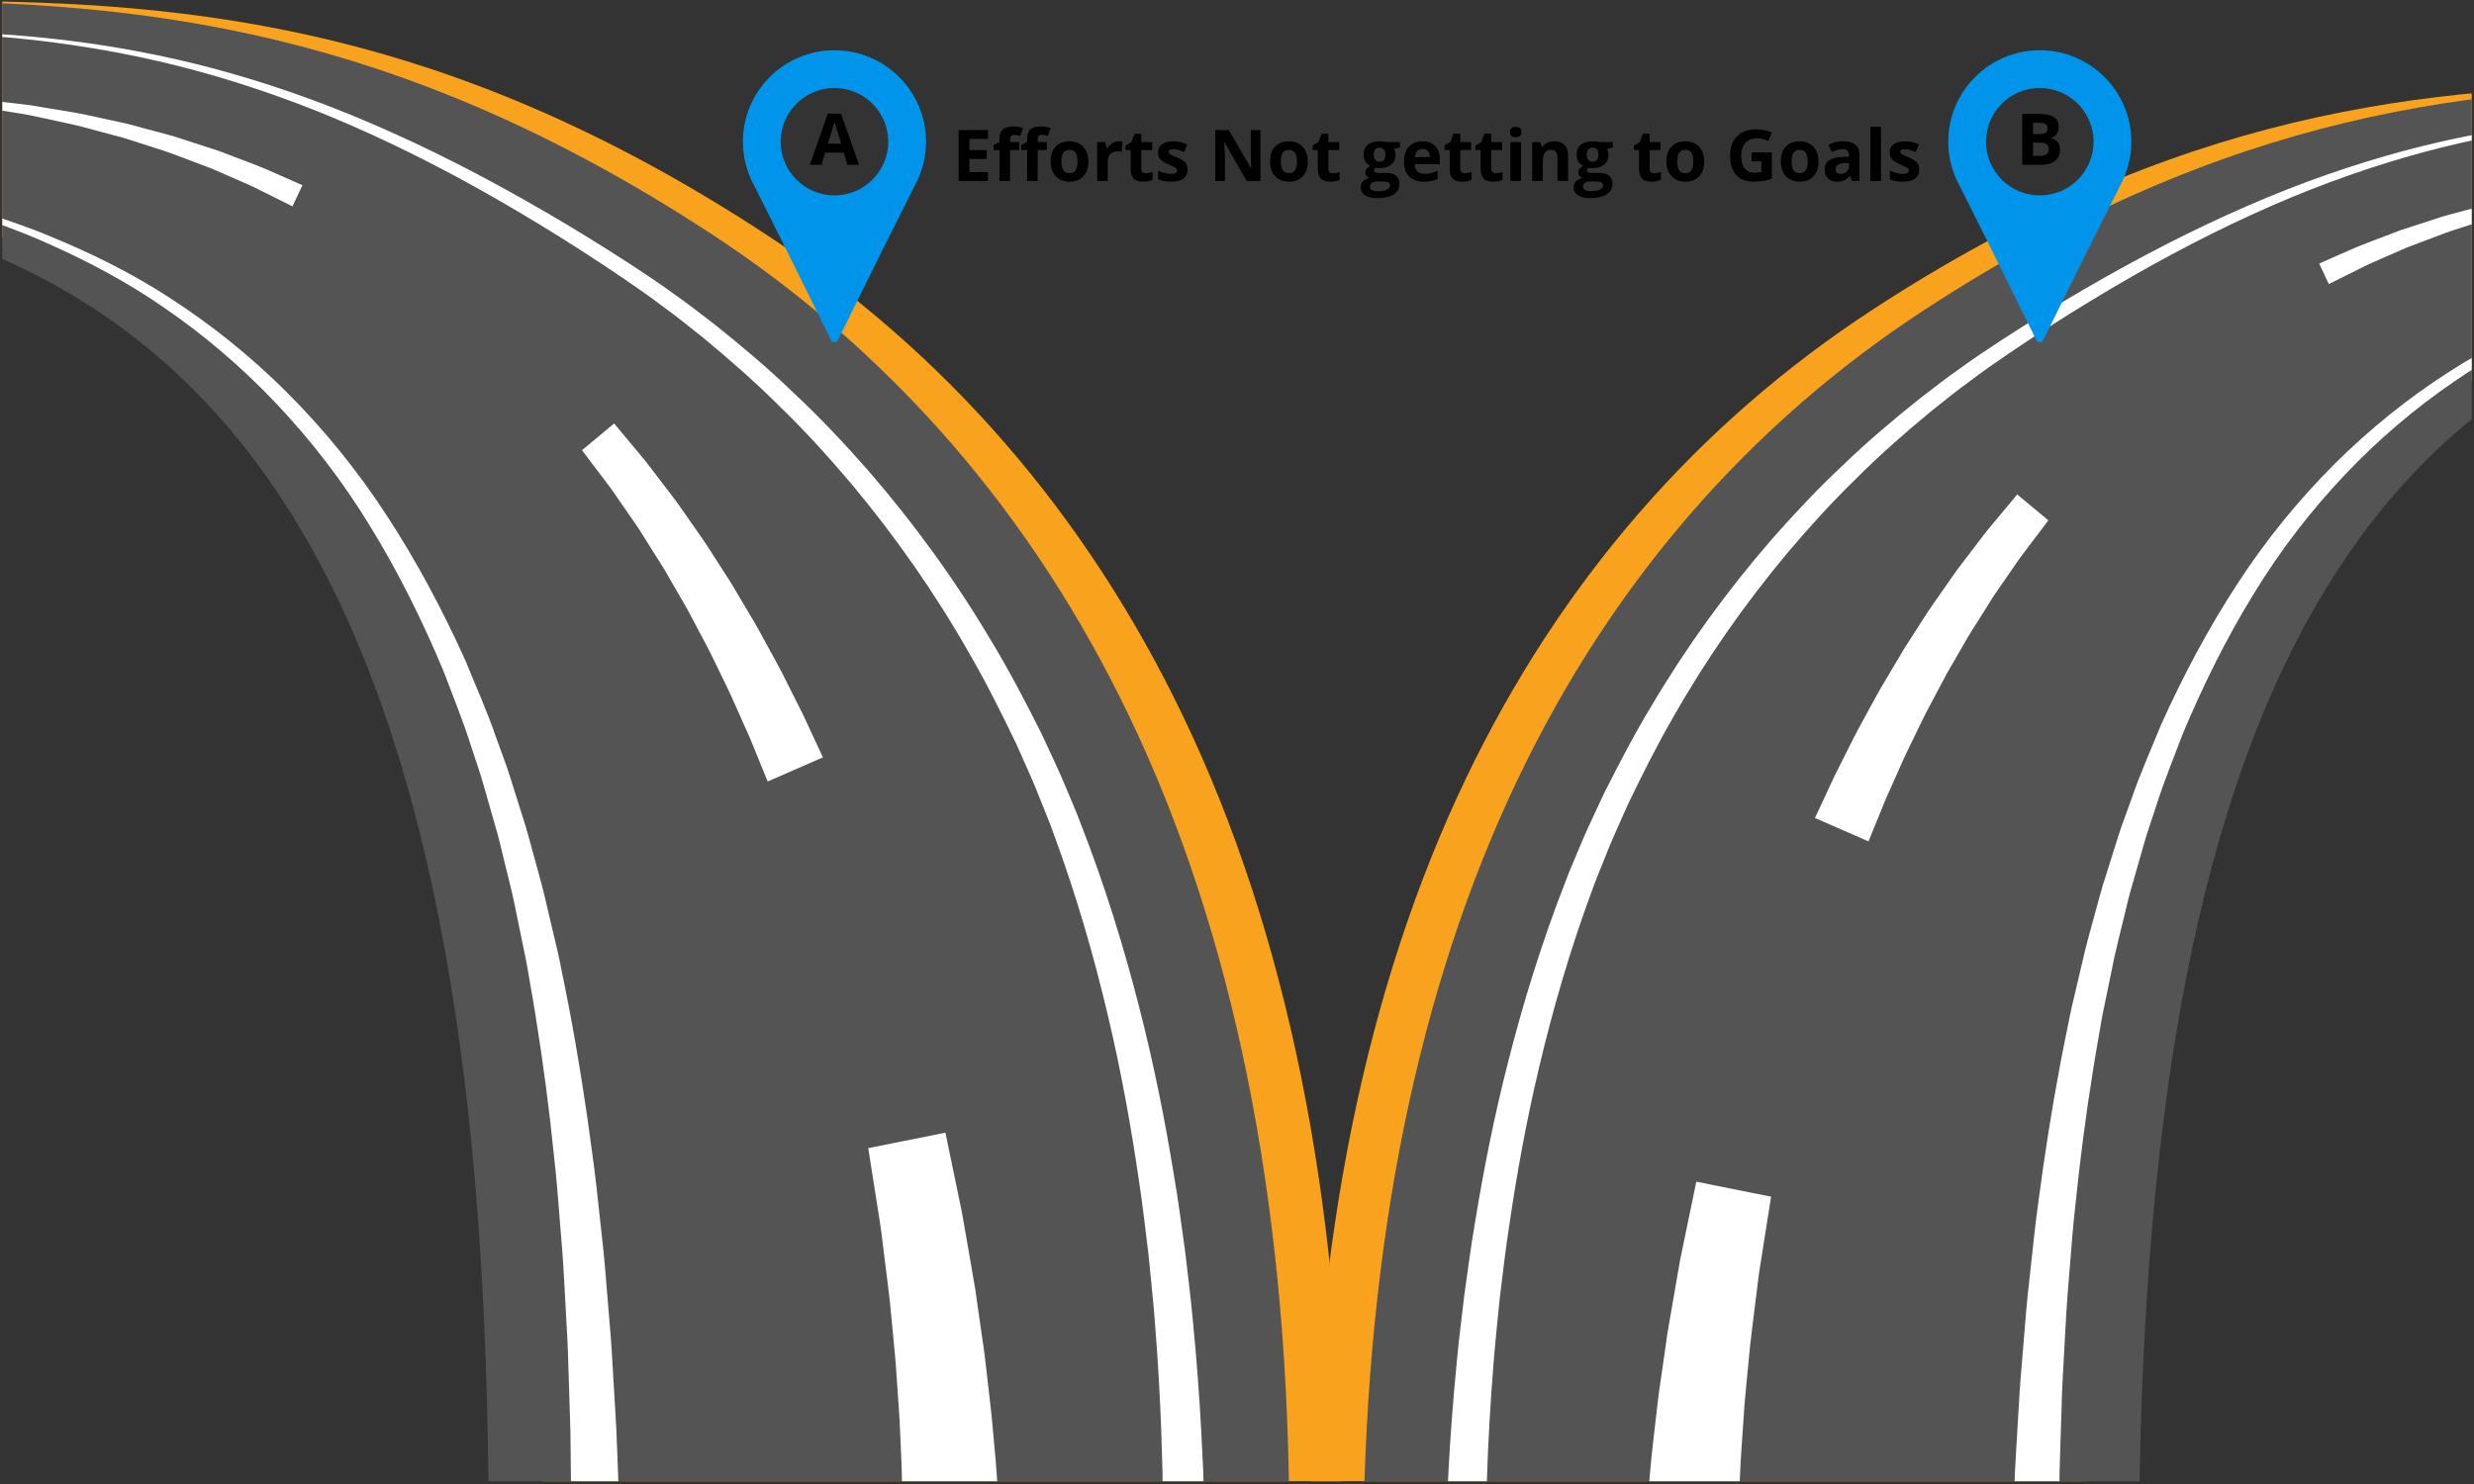
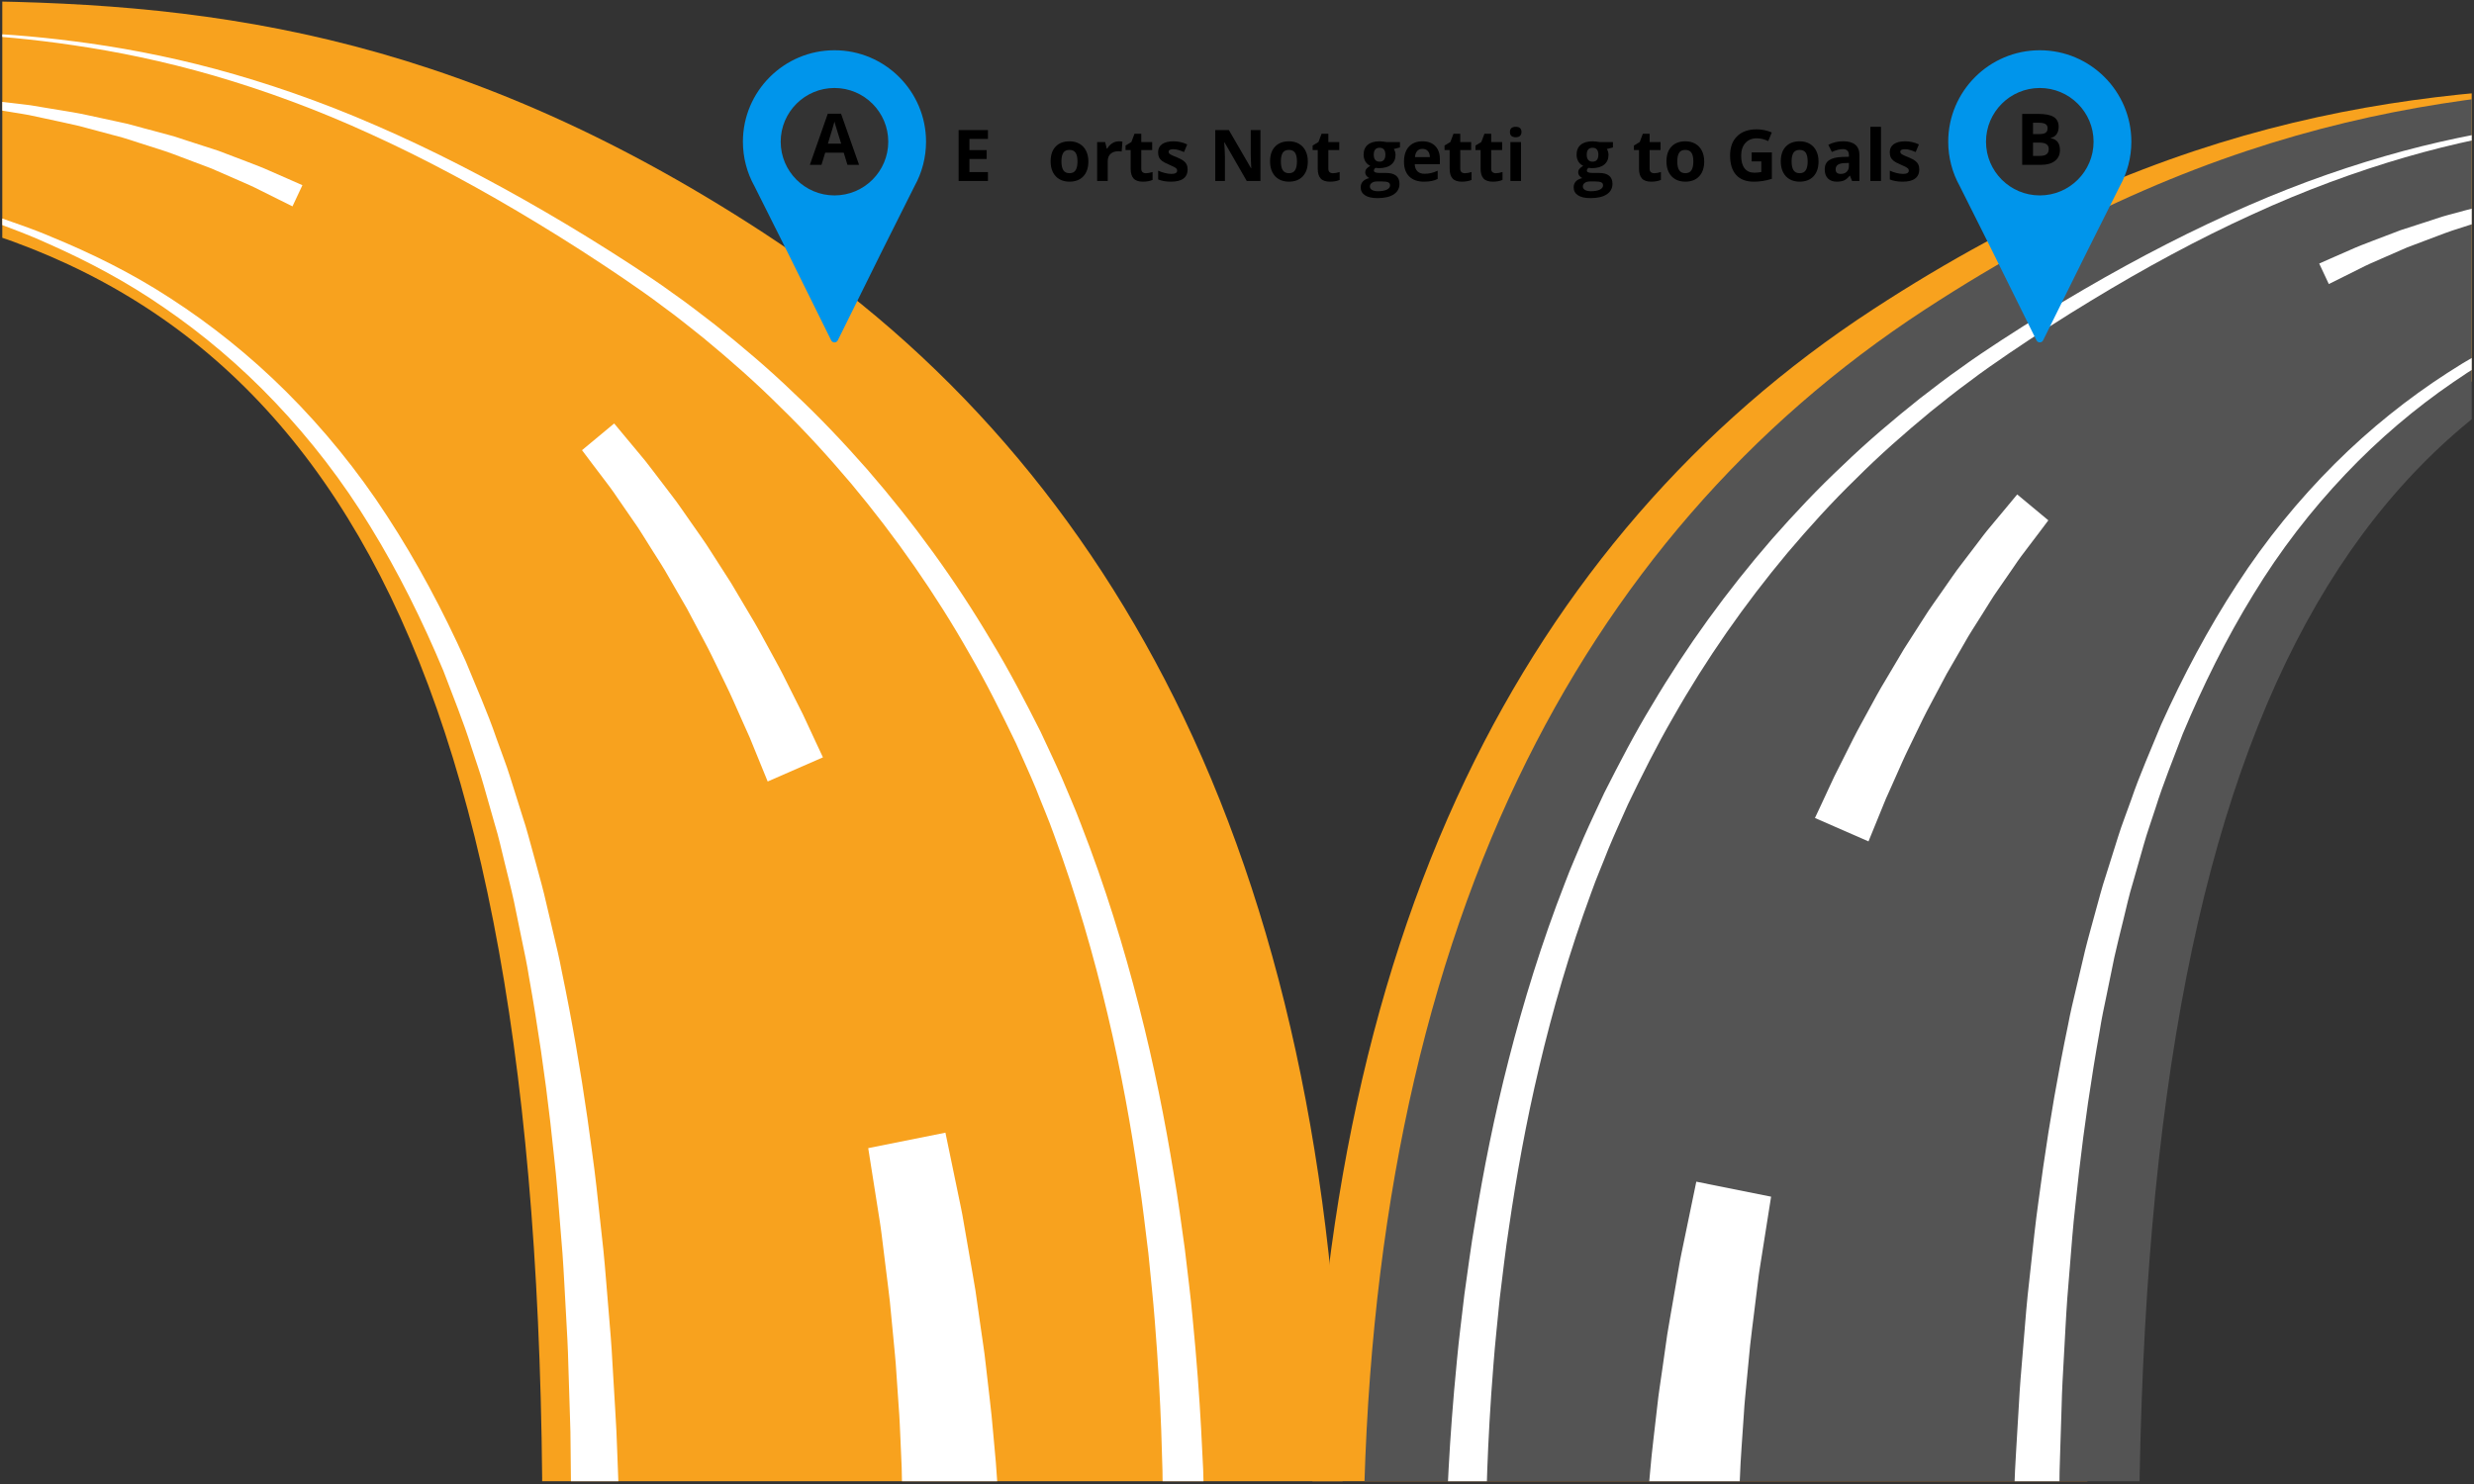
<svg xmlns="http://www.w3.org/2000/svg" xmlns:xlink="http://www.w3.org/1999/xlink" width="900" viewBox="0 0 900 540" height="540" preserveAspectRatio="xMidYMid meet">
  <rect x="0" y="0" width="900" height="540" fill="#333333" stroke="none" />
  <defs>
    <g>
      <g id="glyph-0-0" />
      <g id="glyph-0-1">
        <path d="M 13.672 0 L 12.328 -4.406 L 5.578 -4.406 L 4.234 0 L 0 0 L 6.531 -18.609 L 11.344 -18.609 L 17.906 0 Z M 11.391 -7.703 C 10.148 -11.703 9.453 -13.961 9.297 -14.484 C 9.141 -15.004 9.023 -15.414 8.953 -15.719 C 8.68 -14.645 7.883 -11.973 6.562 -7.703 Z M 11.391 -7.703 " />
      </g>
      <g id="glyph-0-2">
        <path d="M 2.328 -18.531 L 8.094 -18.531 C 10.719 -18.531 12.625 -18.156 13.812 -17.406 C 15 -16.656 15.594 -15.469 15.594 -13.844 C 15.594 -12.727 15.332 -11.816 14.812 -11.109 C 14.301 -10.398 13.613 -9.973 12.75 -9.828 L 12.75 -9.703 C 13.926 -9.441 14.77 -8.953 15.281 -8.234 C 15.801 -7.516 16.062 -6.562 16.062 -5.375 C 16.062 -3.688 15.453 -2.367 14.234 -1.422 C 13.016 -0.473 11.359 0 9.266 0 L 2.328 0 Z M 6.266 -11.188 L 8.547 -11.188 C 9.609 -11.188 10.375 -11.348 10.844 -11.672 C 11.32 -12.004 11.562 -12.551 11.562 -13.312 C 11.562 -14.031 11.301 -14.539 10.781 -14.844 C 10.27 -15.156 9.453 -15.312 8.328 -15.312 L 6.266 -15.312 Z M 6.266 -8.078 L 6.266 -3.25 L 8.812 -3.25 C 9.895 -3.25 10.691 -3.453 11.203 -3.859 C 11.723 -4.273 11.984 -4.91 11.984 -5.766 C 11.984 -7.305 10.883 -8.078 8.688 -8.078 Z M 6.266 -8.078 " />
      </g>
      <g id="glyph-0-3">
        <path d="M 13 0 L 2.328 0 L 2.328 -18.531 L 13 -18.531 L 13 -15.312 L 6.266 -15.312 L 6.266 -11.234 L 12.531 -11.234 L 12.531 -8.016 L 6.266 -8.016 L 6.266 -3.25 L 13 -3.25 Z M 13 0 " />
      </g>
      <g id="glyph-0-4">
-         <path d="M 9.859 -11.266 L 6.516 -11.266 L 6.516 0 L 2.656 0 L 2.656 -11.266 L 0.516 -11.266 L 0.516 -13.125 L 2.656 -14.172 L 2.656 -15.203 C 2.656 -16.816 3.051 -17.992 3.844 -18.734 C 4.633 -19.484 5.906 -19.859 7.656 -19.859 C 8.988 -19.859 10.176 -19.66 11.219 -19.266 L 10.234 -16.422 C 9.453 -16.672 8.734 -16.797 8.078 -16.797 C 7.523 -16.797 7.125 -16.629 6.875 -16.297 C 6.633 -15.973 6.516 -15.562 6.516 -15.062 L 6.516 -14.172 L 9.859 -14.172 Z M 9.859 -11.266 " />
-       </g>
+         </g>
      <g id="glyph-0-5">
        <path d="M 5.109 -7.109 C 5.109 -5.703 5.336 -4.641 5.797 -3.922 C 6.254 -3.203 7.004 -2.844 8.047 -2.844 C 9.078 -2.844 9.816 -3.203 10.266 -3.922 C 10.723 -4.641 10.953 -5.703 10.953 -7.109 C 10.953 -8.516 10.723 -9.566 10.266 -10.266 C 9.805 -10.961 9.055 -11.312 8.016 -11.312 C 6.984 -11.312 6.238 -10.961 5.781 -10.266 C 5.332 -9.566 5.109 -8.516 5.109 -7.109 Z M 14.906 -7.109 C 14.906 -4.805 14.297 -3.004 13.078 -1.703 C 11.859 -0.398 10.164 0.25 8 0.25 C 6.633 0.25 5.43 -0.047 4.391 -0.641 C 3.359 -1.234 2.562 -2.086 2 -3.203 C 1.445 -4.316 1.172 -5.617 1.172 -7.109 C 1.172 -9.422 1.773 -11.219 2.984 -12.5 C 4.191 -13.789 5.891 -14.438 8.078 -14.438 C 9.43 -14.438 10.629 -14.141 11.672 -13.547 C 12.711 -12.953 13.508 -12.102 14.062 -11 C 14.625 -9.895 14.906 -8.598 14.906 -7.109 Z M 14.906 -7.109 " />
      </g>
      <g id="glyph-0-6">
        <path d="M 9.938 -14.438 C 10.457 -14.438 10.891 -14.395 11.234 -14.312 L 10.953 -10.703 C 10.641 -10.785 10.258 -10.828 9.812 -10.828 C 8.57 -10.828 7.609 -10.508 6.922 -9.875 C 6.234 -9.238 5.891 -8.348 5.891 -7.203 L 5.891 0 L 2.031 0 L 2.031 -14.172 L 4.953 -14.172 L 5.531 -11.781 L 5.719 -11.781 C 6.156 -12.582 6.75 -13.223 7.5 -13.703 C 8.25 -14.191 9.062 -14.438 9.938 -14.438 Z M 9.938 -14.438 " />
      </g>
      <g id="glyph-0-7">
        <path d="M 8 -2.828 C 8.676 -2.828 9.484 -2.973 10.422 -3.266 L 10.422 -0.391 C 9.461 0.035 8.281 0.25 6.875 0.25 C 5.332 0.25 4.207 -0.141 3.5 -0.922 C 2.801 -1.703 2.453 -2.875 2.453 -4.438 L 2.453 -11.266 L 0.594 -11.266 L 0.594 -12.906 L 2.719 -14.188 L 3.844 -17.188 L 6.312 -17.188 L 6.312 -14.172 L 10.281 -14.172 L 10.281 -11.266 L 6.312 -11.266 L 6.312 -4.438 C 6.312 -3.883 6.461 -3.477 6.766 -3.219 C 7.078 -2.957 7.488 -2.828 8 -2.828 Z M 8 -2.828 " />
      </g>
      <g id="glyph-0-8">
        <path d="M 11.906 -4.203 C 11.906 -2.754 11.398 -1.648 10.391 -0.891 C 9.391 -0.129 7.883 0.25 5.875 0.25 C 4.844 0.25 3.961 0.176 3.234 0.031 C 2.504 -0.102 1.82 -0.301 1.188 -0.562 L 1.188 -3.766 C 1.906 -3.422 2.711 -3.133 3.609 -2.906 C 4.516 -2.688 5.312 -2.578 6 -2.578 C 7.395 -2.578 8.094 -2.977 8.094 -3.781 C 8.094 -4.094 8 -4.344 7.812 -4.531 C 7.633 -4.719 7.316 -4.93 6.859 -5.172 C 6.398 -5.41 5.789 -5.691 5.031 -6.016 C 3.938 -6.473 3.133 -6.895 2.625 -7.281 C 2.113 -7.676 1.742 -8.125 1.516 -8.625 C 1.285 -9.125 1.172 -9.742 1.172 -10.484 C 1.172 -11.742 1.656 -12.719 2.625 -13.406 C 3.602 -14.094 4.988 -14.438 6.781 -14.438 C 8.488 -14.438 10.148 -14.062 11.766 -13.312 L 10.594 -10.531 C 9.883 -10.832 9.219 -11.078 8.594 -11.266 C 7.977 -11.461 7.352 -11.562 6.719 -11.562 C 5.57 -11.562 5 -11.254 5 -10.641 C 5 -10.297 5.18 -9.992 5.547 -9.734 C 5.922 -9.484 6.727 -9.113 7.969 -8.625 C 9.07 -8.176 9.879 -7.754 10.391 -7.359 C 10.91 -6.973 11.289 -6.523 11.531 -6.016 C 11.781 -5.516 11.906 -4.91 11.906 -4.203 Z M 11.906 -4.203 " />
      </g>
      <g id="glyph-0-9" />
      <g id="glyph-0-10">
        <path d="M 18.766 0 L 13.781 0 L 5.719 -14.016 L 5.594 -14.016 C 5.758 -11.535 5.844 -9.77 5.844 -8.719 L 5.844 0 L 2.328 0 L 2.328 -18.531 L 7.281 -18.531 L 15.328 -4.656 L 15.422 -4.656 C 15.297 -7.062 15.234 -8.758 15.234 -9.75 L 15.234 -18.531 L 18.766 -18.531 Z M 18.766 0 " />
      </g>
      <g id="glyph-0-11">
        <path d="M 14.359 -14.172 L 14.359 -12.203 L 12.141 -11.641 C 12.547 -11.004 12.75 -10.289 12.75 -9.5 C 12.75 -7.977 12.219 -6.789 11.156 -5.938 C 10.094 -5.094 8.617 -4.672 6.734 -4.672 L 6.047 -4.719 L 5.469 -4.781 C 5.07 -4.477 4.875 -4.141 4.875 -3.766 C 4.875 -3.203 5.586 -2.922 7.016 -2.922 L 9.422 -2.922 C 10.973 -2.922 12.156 -2.586 12.969 -1.922 C 13.781 -1.254 14.188 -0.273 14.188 1.016 C 14.188 2.672 13.492 3.953 12.109 4.859 C 10.734 5.773 8.754 6.234 6.172 6.234 C 4.191 6.234 2.68 5.891 1.641 5.203 C 0.598 4.516 0.078 3.551 0.078 2.312 C 0.078 1.457 0.344 0.738 0.875 0.156 C 1.406 -0.414 2.188 -0.82 3.219 -1.062 C 2.82 -1.227 2.473 -1.504 2.172 -1.891 C 1.879 -2.273 1.734 -2.688 1.734 -3.125 C 1.734 -3.656 1.891 -4.098 2.203 -4.453 C 2.516 -4.816 2.969 -5.176 3.562 -5.531 C 2.82 -5.844 2.234 -6.352 1.797 -7.062 C 1.359 -7.781 1.141 -8.617 1.141 -9.578 C 1.141 -11.129 1.641 -12.328 2.641 -13.172 C 3.648 -14.016 5.086 -14.438 6.953 -14.438 C 7.348 -14.438 7.816 -14.398 8.359 -14.328 C 8.91 -14.254 9.266 -14.203 9.422 -14.172 Z M 3.422 2 C 3.422 2.531 3.676 2.945 4.188 3.25 C 4.695 3.562 5.414 3.719 6.344 3.719 C 7.727 3.719 8.812 3.523 9.594 3.141 C 10.375 2.766 10.766 2.242 10.766 1.578 C 10.766 1.047 10.531 0.676 10.062 0.469 C 9.602 0.27 8.891 0.172 7.922 0.172 L 5.922 0.172 C 5.211 0.172 4.617 0.336 4.141 0.672 C 3.66 1.004 3.422 1.445 3.422 2 Z M 4.828 -9.531 C 4.828 -8.758 5 -8.148 5.344 -7.703 C 5.695 -7.254 6.234 -7.031 6.953 -7.031 C 7.68 -7.031 8.211 -7.254 8.547 -7.703 C 8.891 -8.148 9.062 -8.758 9.062 -9.531 C 9.062 -11.238 8.359 -12.094 6.953 -12.094 C 5.535 -12.094 4.828 -11.238 4.828 -9.531 Z M 4.828 -9.531 " />
      </g>
      <g id="glyph-0-12">
        <path d="M 7.891 -11.688 C 7.078 -11.688 6.438 -11.426 5.969 -10.906 C 5.5 -10.383 5.234 -9.645 5.172 -8.688 L 10.594 -8.688 C 10.57 -9.645 10.32 -10.383 9.844 -10.906 C 9.363 -11.426 8.711 -11.688 7.891 -11.688 Z M 8.438 0.25 C 6.156 0.25 4.375 -0.375 3.094 -1.625 C 1.812 -2.883 1.172 -4.672 1.172 -6.984 C 1.172 -9.359 1.766 -11.191 2.953 -12.484 C 4.141 -13.785 5.781 -14.438 7.875 -14.438 C 9.875 -14.438 11.43 -13.863 12.547 -12.719 C 13.66 -11.582 14.219 -10.008 14.219 -8 L 14.219 -6.125 L 5.078 -6.125 C 5.117 -5.02 5.441 -4.16 6.047 -3.547 C 6.66 -2.93 7.52 -2.625 8.625 -2.625 C 9.469 -2.625 10.27 -2.711 11.031 -2.891 C 11.789 -3.066 12.586 -3.348 13.422 -3.734 L 13.422 -0.75 C 12.742 -0.406 12.02 -0.156 11.25 0 C 10.477 0.164 9.539 0.25 8.438 0.25 Z M 8.438 0.25 " />
      </g>
      <g id="glyph-0-13">
        <path d="M 1.859 -17.828 C 1.859 -19.086 2.562 -19.719 3.969 -19.719 C 5.363 -19.719 6.062 -19.086 6.062 -17.828 C 6.062 -17.234 5.883 -16.766 5.531 -16.422 C 5.188 -16.086 4.664 -15.922 3.969 -15.922 C 2.562 -15.922 1.859 -16.555 1.859 -17.828 Z M 5.891 0 L 2.031 0 L 2.031 -14.172 L 5.891 -14.172 Z M 5.891 0 " />
      </g>
      <g id="glyph-0-14">
-         <path d="M 15.109 0 L 11.234 0 L 11.234 -8.281 C 11.234 -9.301 11.051 -10.066 10.688 -10.578 C 10.332 -11.086 9.754 -11.344 8.953 -11.344 C 7.879 -11.344 7.098 -10.977 6.609 -10.25 C 6.129 -9.531 5.891 -8.336 5.891 -6.672 L 5.891 0 L 2.031 0 L 2.031 -14.172 L 4.984 -14.172 L 5.5 -12.359 L 5.719 -12.359 C 6.145 -13.035 6.734 -13.551 7.484 -13.906 C 8.242 -14.258 9.109 -14.438 10.078 -14.438 C 11.723 -14.438 12.973 -13.988 13.828 -13.094 C 14.68 -12.207 15.109 -10.922 15.109 -9.234 Z M 15.109 0 " />
-       </g>
+         </g>
      <g id="glyph-0-15">
        <path d="M 9.359 -10.406 L 16.719 -10.406 L 16.719 -0.797 C 15.52 -0.41 14.395 -0.141 13.344 0.016 C 12.289 0.172 11.219 0.25 10.125 0.25 C 7.332 0.25 5.195 -0.566 3.719 -2.203 C 2.25 -3.848 1.516 -6.207 1.516 -9.281 C 1.516 -12.281 2.367 -14.613 4.078 -16.281 C 5.785 -17.957 8.156 -18.797 11.188 -18.797 C 13.094 -18.797 14.926 -18.414 16.688 -17.656 L 15.391 -14.516 C 14.035 -15.191 12.629 -15.531 11.172 -15.531 C 9.473 -15.531 8.109 -14.957 7.078 -13.812 C 6.055 -12.676 5.547 -11.145 5.547 -9.219 C 5.547 -7.207 5.957 -5.672 6.781 -4.609 C 7.602 -3.547 8.801 -3.016 10.375 -3.016 C 11.195 -3.016 12.031 -3.098 12.875 -3.266 L 12.875 -7.141 L 9.359 -7.141 Z M 9.359 -10.406 " />
      </g>
      <g id="glyph-0-16">
        <path d="M 11.031 0 L 10.281 -1.922 L 10.172 -1.922 C 9.523 -1.109 8.859 -0.539 8.172 -0.219 C 7.484 0.094 6.582 0.25 5.469 0.25 C 4.113 0.25 3.047 -0.133 2.266 -0.906 C 1.484 -1.688 1.094 -2.797 1.094 -4.234 C 1.094 -5.734 1.617 -6.836 2.672 -7.547 C 3.723 -8.266 5.305 -8.664 7.422 -8.75 L 9.891 -8.812 L 9.891 -9.438 C 9.891 -10.875 9.148 -11.594 7.672 -11.594 C 6.547 -11.594 5.219 -11.25 3.688 -10.562 L 2.406 -13.172 C 4.039 -14.023 5.848 -14.453 7.828 -14.453 C 9.734 -14.453 11.191 -14.035 12.203 -13.203 C 13.211 -12.379 13.719 -11.125 13.719 -9.438 L 13.719 0 Z M 9.891 -6.562 L 8.391 -6.516 C 7.266 -6.484 6.426 -6.281 5.875 -5.906 C 5.332 -5.531 5.062 -4.961 5.062 -4.203 C 5.062 -3.117 5.688 -2.578 6.938 -2.578 C 7.832 -2.578 8.547 -2.832 9.078 -3.344 C 9.617 -3.863 9.891 -4.551 9.891 -5.406 Z M 9.891 -6.562 " />
      </g>
      <g id="glyph-0-17">
        <path d="M 5.891 0 L 2.031 0 L 2.031 -19.719 L 5.891 -19.719 Z M 5.891 0 " />
      </g>
    </g>
    <clipPath id="clip-0">
      <path d="M 0.832 0 L 489 0 L 489 539 L 0.832 539 Z M 0.832 0 " clip-rule="nonzero" />
    </clipPath>
    <clipPath id="clip-1">
-       <path d="M 0.832 0 L 469 0 L 469 539 L 0.832 539 Z M 0.832 0 " clip-rule="nonzero" />
-     </clipPath>
+       </clipPath>
    <clipPath id="clip-2">
      <path d="M 0.832 11 L 439 11 L 439 539 L 0.832 539 Z M 0.832 11 " clip-rule="nonzero" />
    </clipPath>
    <clipPath id="clip-3">
      <path d="M 0.832 62 L 226 62 L 226 539 L 0.832 539 Z M 0.832 62 " clip-rule="nonzero" />
    </clipPath>
    <clipPath id="clip-4">
      <path d="M 315 412 L 364 412 L 364 539 L 315 539 Z M 315 412 " clip-rule="nonzero" />
    </clipPath>
    <clipPath id="clip-5">
      <path d="M 0.832 34 L 111 34 L 111 76 L 0.832 76 Z M 0.832 34 " clip-rule="nonzero" />
    </clipPath>
    <clipPath id="clip-6">
      <path d="M 477 30.594 L 899.168 30.594 L 899.168 539 L 477 539 Z M 477 30.594 " clip-rule="nonzero" />
    </clipPath>
    <clipPath id="clip-7">
      <path d="M 495 30.594 L 899.168 30.594 L 899.168 539 L 495 539 Z M 495 30.594 " clip-rule="nonzero" />
    </clipPath>
    <clipPath id="clip-8">
      <path d="M 525 41 L 899.168 41 L 899.168 539 L 525 539 Z M 525 41 " clip-rule="nonzero" />
    </clipPath>
    <clipPath id="clip-9">
      <path d="M 731 91 L 899.168 91 L 899.168 539 L 731 539 Z M 731 91 " clip-rule="nonzero" />
    </clipPath>
    <clipPath id="clip-10">
      <path d="M 598 429 L 645 429 L 645 539 L 598 539 Z M 598 429 " clip-rule="nonzero" />
    </clipPath>
    <clipPath id="clip-11">
      <path d="M 843 64 L 899.168 64 L 899.168 104 L 843 104 Z M 843 64 " clip-rule="nonzero" />
    </clipPath>
    <clipPath id="clip-12">
      <path d="M 270.242 18.277 L 336.871 18.277 L 336.871 124.578 L 270.242 124.578 Z M 270.242 18.277 " clip-rule="nonzero" />
    </clipPath>
    <clipPath id="clip-13">
      <path d="M 708.715 18.277 L 775.344 18.277 L 775.344 124.578 L 708.715 124.578 Z M 708.715 18.277 " clip-rule="nonzero" />
    </clipPath>
  </defs>
  <g clip-path="url(#clip-0)">
    <path fill="rgb(97.249%, 63.53%, 11.76%)" d="M 485.453 552.887 C 483.637 554.73 478.254 555.059 478.254 555.059 L 209.758 555.059 C 209.758 555.059 204.301 556.195 200.461 552.207 C 196.473 548.039 197.305 543.547 197.23 537.863 C 194.273 223.043 108.797 94.227 -62.402 71.957 C -63.945 71.754 -64.676 70.441 -64.652 69.66 C -64.602 67.516 -63.035 64.688 -63.035 64.688 L -26.309 3.23 C -26.309 3.23 -24.996 1.262 -24.262 0.832 C -22.773 0 -21.184 0.328 -19.516 0.328 C 70.684 0.633 162.879 9.797 277.625 84.633 C 343.727 127.758 395.18 187.09 430.543 260.941 C 468.051 339.336 487.551 435.203 488.535 546.02 C 488.586 549.023 487.602 550.766 485.453 552.887 " fill-opacity="1" fill-rule="nonzero" />
  </g>
  <g clip-path="url(#clip-1)">
    <path fill="rgb(32.939%, 32.939%, 32.939%)" d="M 465.879 552.887 C 464.059 554.73 458.68 555.059 458.68 555.059 L 190.18 555.059 C 190.18 555.059 184.727 556.195 180.887 552.207 C 176.871 548.039 177.703 543.547 177.652 537.863 C 174.672 223.043 89.223 94.227 -81.98 71.957 C -83.52 71.754 -84.262 70.441 -84.238 69.66 C -84.191 67.516 -82.629 64.688 -82.629 64.688 L -45.91 3.23 C -45.91 3.23 -44.57 1.262 -43.84 0.832 C -42.375 0 -40.781 0.328 -39.09 0.328 C 51.109 0.633 143.301 9.797 258.027 84.633 C 324.152 127.758 375.605 187.09 410.941 260.941 C 448.449 339.336 467.977 435.203 468.961 546.02 C 468.984 549.023 468.027 550.766 465.879 552.887 " fill-opacity="1" fill-rule="nonzero" />
  </g>
  <g clip-path="url(#clip-2)">
    <path fill="rgb(100%, 100%, 100%)" d="M -48.109 11.109 L -38.938 11.109 C -32.953 11.133 -24.215 11.211 -13.047 11.691 C -1.883 12.195 11.652 13.027 27.086 15.047 C 42.52 17.016 59.871 20.148 78.414 25.121 C 96.926 30.121 116.652 36.863 136.809 45.676 C 156.992 54.41 177.652 65.039 198.391 77.109 C 208.773 83.145 219.102 89.504 229.508 96.273 C 234.637 99.656 239.816 103.039 244.891 106.773 C 250.07 110.359 255.02 114.273 260.047 118.113 C 269.922 125.988 279.672 134.219 288.891 143.133 C 298.238 151.867 307.078 161.262 315.566 170.906 C 332.438 190.348 347.617 211.277 360.523 233.094 C 367.117 243.926 372.902 255.109 378.508 266.191 C 381.188 271.977 383.762 277.301 386.238 282.957 C 388.586 288.664 391.137 294.27 393.234 299.926 C 402.023 322.422 408.871 344.789 414.352 366.203 C 419.855 387.613 423.875 408.113 426.98 427.152 C 428.648 436.645 429.758 445.809 431.023 454.496 C 432.031 463.207 433.117 471.488 433.824 479.289 C 435.367 494.867 436.324 508.477 436.934 519.688 C 437.211 525.316 437.461 530.316 437.691 534.684 C 437.789 539.051 437.918 542.762 437.992 545.766 C 438.168 551.777 438.246 554.984 438.246 554.984 L 423.09 555.109 C 423.09 555.109 423.066 551.953 423.016 546.047 C 422.965 543.066 422.938 539.43 422.887 535.113 C 422.762 530.82 422.609 525.898 422.434 520.367 C 422.031 509.309 421.324 495.875 420.086 480.527 C 419.504 472.852 418.594 464.695 417.762 456.086 C 416.676 447.527 415.715 438.488 414.25 429.121 C 411.523 410.359 407.934 390.113 402.91 369.004 C 397.906 347.871 391.594 325.855 383.41 303.688 C 381.438 298.082 379.066 292.703 376.918 287.125 C 374.645 281.621 371.992 275.914 369.594 270.461 C 364.312 259.504 358.832 248.469 352.594 237.738 C 340.344 216.125 325.844 195.348 309.652 175.98 C 301.496 166.359 293.008 156.969 283.965 148.207 C 275.074 139.297 265.629 131.012 256.031 123.086 C 251.18 119.223 246.355 115.285 241.379 111.699 C 236.504 107.961 231.402 104.477 226.328 100.992 C 216.223 94.152 205.992 87.562 195.812 81.402 C 175.48 69.027 155.172 58.07 135.32 49.031 C 115.492 39.891 96.043 32.824 77.73 27.496 C 59.418 22.195 42.242 18.734 26.887 16.488 C 11.555 14.191 -1.961 13.105 -13.074 12.371 C -24.215 11.691 -32.977 11.438 -38.938 11.285 C -44.926 11.16 -48.109 11.109 -48.109 11.109 " fill-opacity="1" fill-rule="nonzero" />
  </g>
  <g clip-path="url(#clip-3)">
    <path fill="rgb(100%, 100%, 100%)" d="M 207.863 555.262 C 207.863 555.262 207.762 545.289 207.586 527.867 C 207.586 523.5 207.484 518.699 207.281 513.5 C 207.129 508.297 206.953 502.668 206.75 496.66 C 206.625 490.648 206.246 484.238 205.867 477.469 C 205.465 470.703 205.16 463.582 204.629 456.188 C 204.047 448.789 203.418 441.086 202.762 433.109 C 202.129 425.129 201.066 416.926 200.211 408.469 C 198.266 391.574 195.715 373.824 192.453 355.598 C 191.746 351 190.762 346.434 189.801 341.836 C 188.867 337.215 187.91 332.594 186.949 327.926 C 185.938 323.277 184.727 318.633 183.59 313.938 C 182.426 309.266 181.418 304.52 179.977 299.898 C 178.664 295.203 177.324 290.531 175.961 285.812 C 174.672 281.113 172.957 276.52 171.465 271.824 C 168.535 262.43 164.77 253.316 161.285 244.074 C 153.684 225.895 144.918 208.199 134.766 191.684 C 124.688 175.098 112.941 159.949 100.211 146.543 C 87.504 133.133 73.738 121.57 59.723 111.977 C 45.754 102.281 31.406 94.832 17.816 88.797 C 11.074 85.668 4.355 83.242 -1.984 80.82 C -5.168 79.633 -8.352 78.699 -11.406 77.664 C -14.465 76.68 -17.395 75.617 -20.324 74.859 C -31.969 71.477 -42.273 69.055 -50.809 67.285 C -55.078 66.453 -58.895 65.695 -62.227 65.066 C -65.562 64.508 -68.414 64.055 -70.715 63.676 C -75.336 62.945 -77.785 62.566 -77.785 62.566 C -77.785 62.566 -75.312 62.867 -70.688 63.5 C -68.363 63.801 -65.512 64.18 -62.152 64.637 C -58.816 65.191 -54.977 65.848 -50.66 66.555 C -42.07 68.07 -31.688 70.215 -19.895 73.27 C -16.938 73.953 -13.934 74.961 -10.824 75.848 C -7.746 76.805 -4.512 77.664 -1.277 78.773 C 5.164 81.047 12.008 83.293 18.902 86.273 C 32.77 91.98 47.52 99.098 61.996 108.543 C 76.492 117.91 90.863 129.297 104.227 142.629 C 117.59 155.957 130.039 171.156 140.828 187.797 C 151.688 204.434 161.16 222.262 169.418 240.617 C 173.207 249.934 177.352 259.148 180.582 268.641 C 182.227 273.363 184.121 278.008 185.586 282.781 C 187.074 287.527 188.566 292.273 190.055 296.996 C 191.648 301.691 192.809 306.465 194.148 311.184 C 195.41 315.934 196.773 320.602 197.938 325.324 C 199.047 330.02 200.16 334.715 201.246 339.387 C 202.355 344.035 203.469 348.652 204.328 353.273 C 208.164 371.707 211.223 389.656 213.672 406.727 C 214.809 415.258 216.07 423.566 216.957 431.621 C 217.84 439.672 218.672 447.477 219.508 454.949 C 220.266 462.422 220.746 469.617 221.352 476.434 C 221.93 483.254 222.488 489.742 222.789 495.852 C 223.445 508.047 224.281 518.801 224.508 527.488 C 225.164 544.883 225.543 554.855 225.543 554.855 L 207.863 555.262 " fill-opacity="1" fill-rule="nonzero" />
  </g>
  <g clip-path="url(#clip-4)">
    <path fill="rgb(100%, 100%, 100%)" d="M 328.246 555.211 C 328.246 555.211 328.246 554.68 328.27 553.645 L 328.27 549.352 C 328.246 547.535 328.297 545.387 328.195 542.738 C 328.145 540.113 328.066 537.184 328.016 533.949 C 327.867 530.719 327.715 527.234 327.562 523.523 C 327.387 519.836 327.258 515.922 326.93 511.883 C 326.652 507.82 326.375 503.652 326.074 499.41 C 325.844 495.145 325.34 490.852 324.961 486.535 C 324.531 482.219 324.129 477.926 323.723 473.656 C 323.27 469.418 322.688 465.277 322.207 461.234 C 321.703 457.195 321.223 453.309 320.77 449.598 C 320.34 445.887 319.707 442.426 319.227 439.219 C 317.18 426.367 315.844 417.785 315.844 417.785 L 343.93 412.152 L 348.477 434.121 C 349.133 437.426 349.969 440.988 350.574 444.801 C 351.23 448.586 351.938 452.602 352.645 456.742 C 353.352 460.906 354.133 465.176 354.844 469.543 C 355.473 473.938 356.105 478.379 356.734 482.824 C 357.344 487.293 358.102 491.711 358.555 496.129 C 359.059 500.523 359.566 504.863 360.047 509.055 C 360.574 513.246 360.93 517.312 361.281 521.176 C 361.637 525.039 361.965 528.699 362.27 532.082 C 362.496 535.465 362.723 538.57 362.926 541.324 C 363.125 544.051 363.227 546.602 363.328 548.621 C 363.504 552.609 363.605 554.906 363.605 554.906 L 328.246 555.211 " fill-opacity="1" fill-rule="nonzero" />
  </g>
  <path fill="rgb(100%, 100%, 100%)" d="M 279.27 284.371 C 279.27 284.371 278.434 282.301 276.969 278.742 C 276.238 276.949 275.352 274.777 274.344 272.305 C 273.836 271.039 273.281 269.727 272.727 268.34 C 272.121 267 271.488 265.586 270.832 264.121 C 269.543 261.168 268.105 257.988 266.613 254.629 C 265.125 251.246 263.332 247.734 261.586 244.074 C 259.82 240.414 258 236.629 255.98 232.891 C 253.961 229.129 251.938 225.316 249.918 221.477 C 247.746 217.742 245.598 214.004 243.453 210.293 C 241.406 206.555 239.059 203.098 236.91 199.637 C 234.711 196.23 232.766 192.82 230.594 189.816 C 228.473 186.762 226.477 183.859 224.633 181.184 C 222.84 178.48 221.047 176.105 219.43 174.012 C 217.84 171.914 216.477 170.074 215.312 168.582 C 213.039 165.555 211.727 163.812 211.727 163.812 L 223.422 154.09 C 223.422 154.09 224.863 155.832 227.387 158.863 C 228.648 160.352 230.164 162.195 231.934 164.316 C 233.703 166.387 235.672 168.785 237.668 171.488 C 239.738 174.188 241.938 177.09 244.285 180.172 C 246.684 183.203 248.906 186.637 251.359 190.07 C 253.73 193.527 256.359 197.039 258.684 200.801 C 261.082 204.535 263.508 208.324 265.934 212.109 C 268.23 215.973 270.527 219.863 272.777 223.648 C 275.102 227.438 277.148 231.273 279.168 234.984 C 281.164 238.699 283.184 242.23 284.926 245.691 C 286.668 249.199 288.336 252.484 289.852 255.512 C 290.637 257.055 291.367 258.492 292.051 259.879 C 292.707 261.246 293.285 262.559 293.867 263.77 C 295.004 266.219 295.988 268.34 296.797 270.082 C 298.441 273.59 299.375 275.586 299.375 275.586 L 279.27 284.371 " fill-opacity="1" fill-rule="nonzero" />
  <g clip-path="url(#clip-5)">
    <path fill="rgb(100%, 100%, 100%)" d="M 106.398 75.09 C 106.398 75.09 104.43 74.105 100.969 72.387 C 99.25 71.504 97.129 70.469 94.73 69.281 C 92.328 68.02 89.602 66.832 86.621 65.543 C 83.641 64.258 80.383 62.844 76.973 61.328 C 73.461 60.016 69.75 58.625 65.934 57.164 C 63.988 56.457 62.07 55.648 60.074 55.016 C 58.055 54.359 56.035 53.727 53.961 53.047 C 49.844 51.809 45.727 50.246 41.461 49.234 C 37.242 48.098 32.996 46.961 28.828 45.852 C 24.637 44.84 20.445 44.031 16.43 43.125 C 14.406 42.695 12.438 42.266 10.52 41.863 C 8.547 41.484 6.629 41.207 4.785 40.902 C 1.047 40.27 -2.465 39.691 -5.723 39.16 C -8.98 38.555 -12.012 38.352 -14.664 38 C -17.316 37.695 -19.641 37.418 -21.562 37.191 C -25.398 36.734 -27.598 36.484 -27.598 36.484 L -27.473 34.742 C -27.473 34.742 -25.25 34.867 -21.383 35.145 C -19.465 35.273 -17.117 35.449 -14.414 35.625 C -11.734 35.852 -8.68 35.902 -5.395 36.359 C -2.086 36.762 1.5 37.164 5.266 37.594 C 7.156 37.848 9.129 38.023 11.098 38.301 C 13.07 38.629 15.09 38.957 17.137 39.312 C 21.227 40.02 25.496 40.625 29.789 41.457 C 34.059 42.391 38.402 43.324 42.746 44.262 C 47.117 45.094 51.359 46.48 55.629 47.543 C 57.727 48.125 59.82 48.68 61.895 49.234 C 63.988 49.789 65.984 50.523 67.98 51.152 C 71.945 52.441 75.785 53.68 79.449 54.863 C 83.035 56.254 86.445 57.539 89.602 58.727 C 92.734 59.941 95.641 61.023 98.062 62.137 C 100.539 63.223 102.688 64.18 104.453 64.938 C 107.992 66.504 110.012 67.387 110.012 67.387 L 106.398 75.09 " fill-opacity="1" fill-rule="nonzero" />
  </g>
  <g clip-path="url(#clip-6)">
    <path fill="rgb(97.249%, 63.53%, 11.76%)" d="M 479.992 566.367 C 481.754 568.152 486.965 568.473 486.965 568.473 L 747.062 568.473 C 747.062 568.473 752.348 569.574 756.066 565.707 C 759.934 561.672 759.125 557.316 759.199 551.809 C 762.062 246.734 844.863 121.906 1010.707 100.324 C 1012.199 100.129 1012.91 98.859 1012.887 98.098 C 1012.836 96.02 1011.32 93.277 1011.32 93.277 L 975.742 33.727 C 975.742 33.727 974.473 31.82 973.762 31.402 C 972.316 30.594 970.777 30.914 969.16 30.914 C 881.785 31.207 792.477 40.09 681.316 112.609 C 617.285 154.398 567.441 211.895 533.188 283.461 C 496.852 359.43 477.961 452.328 477.008 559.711 C 476.957 562.625 477.91 564.312 479.992 566.367 " fill-opacity="1" fill-rule="nonzero" />
  </g>
  <g clip-path="url(#clip-7)">
    <path fill="rgb(32.939%, 32.939%, 32.939%)" d="M 498.953 566.367 C 500.715 568.152 505.93 568.473 505.93 568.473 L 766.027 568.473 C 766.027 568.473 771.312 569.574 775.031 565.707 C 778.922 561.672 778.113 557.316 778.164 551.809 C 781.051 246.734 863.824 121.906 1029.672 100.324 C 1031.164 100.129 1031.883 98.859 1031.859 98.098 C 1031.816 96.02 1030.301 93.277 1030.301 93.277 L 994.73 33.727 C 994.73 33.727 993.434 31.82 992.723 31.402 C 991.305 30.594 989.762 30.914 988.125 30.914 C 900.75 31.207 811.438 40.09 700.305 112.609 C 636.246 154.398 586.406 211.895 552.172 283.461 C 515.836 359.43 496.926 452.328 495.969 559.711 C 495.945 562.625 496.875 564.312 498.953 566.367 " fill-opacity="1" fill-rule="nonzero" />
  </g>
  <g clip-path="url(#clip-8)">
    <path fill="rgb(100%, 100%, 100%)" d="M 996.859 41.359 L 987.977 41.359 C 982.18 41.387 973.711 41.457 962.898 41.922 C 952.082 42.414 938.969 43.219 924.016 45.176 C 909.066 47.086 892.258 50.121 874.297 54.941 C 856.363 59.785 837.254 66.316 817.727 74.855 C 798.176 83.32 778.164 93.621 758.074 105.316 C 748.016 111.164 738.012 117.328 727.93 123.887 C 722.961 127.164 717.945 130.445 713.027 134.066 C 708.012 137.539 703.215 141.332 698.348 145.051 C 688.781 152.684 679.336 160.66 670.402 169.297 C 661.352 177.762 652.785 186.863 644.566 196.211 C 628.219 215.051 613.516 235.332 601.012 256.473 C 594.625 266.969 589.023 277.809 583.59 288.547 C 580.996 294.152 578.5 299.312 576.102 304.793 C 573.828 310.324 571.355 315.754 569.324 321.234 C 560.812 343.035 554.18 364.715 548.871 385.461 C 543.535 406.207 539.645 426.074 536.637 444.523 C 535.02 453.723 533.945 462.605 532.723 471.02 C 531.742 479.461 530.691 487.488 530.004 495.047 C 528.512 510.145 527.582 523.332 526.996 534.195 C 526.727 539.648 526.48 544.496 526.262 548.727 C 526.164 552.961 526.043 556.559 525.969 559.469 C 525.797 565.293 525.723 568.398 525.723 568.398 L 540.402 568.52 C 540.402 568.52 540.43 565.461 540.477 559.738 C 540.527 556.852 540.551 553.328 540.602 549.145 C 540.723 544.984 540.867 540.215 541.039 534.855 C 541.434 524.137 542.117 511.121 543.316 496.246 C 543.879 488.809 544.758 480.906 545.566 472.562 C 546.617 464.27 547.551 455.508 548.969 446.434 C 551.609 428.254 555.086 408.633 559.953 388.176 C 564.801 367.699 570.918 346.363 578.844 324.883 C 580.754 319.449 583.051 314.238 585.133 308.832 C 587.336 303.496 589.902 297.969 592.227 292.684 C 597.344 282.066 602.652 271.371 608.695 260.973 C 620.562 240.031 634.605 219.895 650.293 201.129 C 658.195 191.809 666.414 182.707 675.176 174.215 C 683.789 165.578 692.938 157.555 702.238 149.871 C 706.934 146.129 711.609 142.312 716.43 138.836 C 721.152 135.215 726.094 131.84 731.012 128.461 C 740.801 121.832 750.707 115.445 760.57 109.477 C 780.266 97.488 799.938 86.867 819.172 78.109 C 838.379 69.254 857.219 62.402 874.957 57.238 C 892.699 52.102 909.336 48.75 924.215 46.574 C 939.066 44.348 952.156 43.293 962.922 42.586 C 973.711 41.922 982.203 41.68 987.977 41.531 C 993.777 41.41 996.859 41.359 996.859 41.359 " fill-opacity="1" fill-rule="nonzero" />
  </g>
  <g clip-path="url(#clip-9)">
    <path fill="rgb(100%, 100%, 100%)" d="M 748.898 568.668 C 748.898 568.668 748.996 559.004 749.168 542.121 C 749.168 537.887 749.266 533.238 749.461 528.199 C 749.609 523.16 749.777 517.703 749.977 511.879 C 750.098 506.059 750.465 499.844 750.832 493.285 C 751.223 486.727 751.516 479.828 752.031 472.66 C 752.594 465.492 753.203 458.027 753.84 450.297 C 754.453 442.566 755.48 434.613 756.312 426.418 C 758.195 410.051 760.668 392.852 763.824 375.184 C 764.508 370.73 765.465 366.305 766.395 361.852 C 767.297 357.371 768.227 352.895 769.156 348.371 C 770.137 343.867 771.312 339.367 772.414 334.816 C 773.539 330.289 774.516 325.688 775.91 321.211 C 777.184 316.66 778.48 312.133 779.801 307.559 C 781.051 303.008 782.715 298.555 784.156 294.004 C 786.996 284.902 790.641 276.07 794.02 267.113 C 801.383 249.5 809.875 232.348 819.711 216.348 C 829.473 200.273 840.852 185.594 853.184 172.602 C 865.488 159.609 878.824 148.402 892.406 139.105 C 905.934 129.711 919.832 122.492 932.996 116.645 C 939.531 113.609 946.039 111.262 952.18 108.914 C 955.262 107.762 958.348 106.859 961.309 105.855 C 964.27 104.902 967.105 103.875 969.945 103.141 C 981.223 99.859 991.207 97.512 999.477 95.801 C 1003.613 94.992 1007.309 94.258 1010.539 93.645 C 1013.766 93.109 1016.531 92.668 1018.758 92.301 C 1023.234 91.59 1025.609 91.223 1025.609 91.223 C 1025.609 91.223 1023.211 91.516 1018.734 92.129 C 1016.484 92.422 1013.719 92.789 1010.465 93.23 C 1007.234 93.77 1003.516 94.406 999.332 95.09 C 991.012 96.559 980.957 98.637 969.527 101.598 C 966.664 102.258 963.754 103.238 960.746 104.094 C 957.758 105.023 954.629 105.855 951.496 106.93 C 945.258 109.133 938.625 111.312 931.945 114.199 C 918.512 119.727 904.223 126.629 890.203 135.777 C 876.156 144.855 862.234 155.891 849.293 168.809 C 836.348 181.727 824.285 196.457 813.836 212.578 C 803.316 228.703 794.141 245.977 786.141 263.762 C 782.469 272.793 778.457 281.723 775.324 290.922 C 773.734 295.496 771.898 300 770.48 304.621 C 769.035 309.223 767.594 313.82 766.148 318.398 C 764.605 322.949 763.48 327.574 762.184 332.148 C 760.961 336.746 759.641 341.273 758.516 345.848 C 757.438 350.398 756.359 354.949 755.309 359.477 C 754.23 363.98 753.156 368.457 752.324 372.934 C 748.605 390.793 745.645 408.191 743.27 424.73 C 742.168 433 740.945 441.051 740.09 448.855 C 739.234 456.66 738.426 464.219 737.617 471.461 C 736.883 478.703 736.418 485.676 735.832 492.281 C 735.27 498.887 734.73 505.176 734.438 511.098 C 733.801 522.914 732.992 533.336 732.773 541.754 C 732.137 558.613 731.77 568.277 731.77 568.277 L 748.898 568.668 " fill-opacity="1" fill-rule="nonzero" />
  </g>
  <g clip-path="url(#clip-10)">
    <path fill="rgb(100%, 100%, 100%)" d="M 632.281 568.617 C 632.281 568.617 632.281 568.105 632.258 567.102 L 632.258 562.941 C 632.281 561.18 632.234 559.102 632.332 556.531 C 632.379 553.988 632.453 551.148 632.504 548.02 C 632.648 544.887 632.797 541.508 632.941 537.914 C 633.113 534.34 633.238 530.547 633.555 526.633 C 633.824 522.695 634.094 518.656 634.387 514.547 C 634.605 510.414 635.098 506.254 635.465 502.07 C 635.879 497.887 636.27 493.727 636.664 489.59 C 637.102 485.48 637.664 481.469 638.129 477.555 C 638.621 473.641 639.086 469.871 639.523 466.273 C 639.941 462.68 640.551 459.324 641.016 456.219 C 643 443.766 644.297 435.445 644.297 435.445 L 617.086 429.992 L 612.684 451.277 C 612.047 454.48 611.238 457.93 610.652 461.625 C 610.016 465.297 609.332 469.188 608.645 473.199 C 607.961 477.234 607.203 481.371 606.516 485.602 C 605.906 489.859 605.293 494.168 604.684 498.473 C 604.094 502.805 603.359 507.086 602.922 511.367 C 602.43 515.625 601.941 519.832 601.477 523.895 C 600.965 527.957 600.621 531.895 600.277 535.637 C 599.934 539.383 599.617 542.93 599.324 546.207 C 599.102 549.484 598.883 552.496 598.688 555.16 C 598.492 557.805 598.395 560.277 598.297 562.234 C 598.125 566.098 598.027 568.324 598.027 568.324 L 632.281 568.617 " fill-opacity="1" fill-rule="nonzero" />
  </g>
  <path fill="rgb(100%, 100%, 100%)" d="M 679.727 306.164 C 679.727 306.164 680.535 304.156 681.953 300.707 C 682.664 298.973 683.52 296.867 684.496 294.469 C 684.988 293.246 685.523 291.973 686.062 290.629 C 686.652 289.332 687.262 287.961 687.898 286.543 C 689.148 283.68 690.543 280.598 691.984 277.344 C 693.43 274.062 695.164 270.664 696.855 267.117 C 698.566 263.566 700.328 259.898 702.285 256.277 C 704.242 252.633 706.199 248.938 708.16 245.219 C 710.262 241.598 712.344 237.977 714.422 234.379 C 716.402 230.758 718.68 227.406 720.758 224.055 C 722.887 220.75 724.773 217.449 726.875 214.535 C 728.934 211.574 730.863 208.762 732.652 206.168 C 734.387 203.551 736.125 201.25 737.691 199.219 C 739.234 197.191 740.555 195.402 741.68 193.961 C 743.883 191.023 745.156 189.336 745.156 189.336 L 733.824 179.914 C 733.824 179.914 732.43 181.605 729.984 184.539 C 728.762 185.984 727.293 187.77 725.578 189.824 C 723.867 191.832 721.957 194.156 720.027 196.773 C 718.02 199.391 715.891 202.207 713.613 205.191 C 711.289 208.125 709.137 211.453 706.766 214.781 C 704.465 218.133 701.918 221.535 699.668 225.18 C 697.344 228.801 694.996 232.469 692.645 236.141 C 690.418 239.883 688.191 243.652 686.016 247.32 C 683.762 250.992 681.781 254.711 679.824 258.309 C 677.891 261.902 675.934 265.328 674.246 268.68 C 672.559 272.082 670.941 275.262 669.473 278.199 C 668.715 279.691 668.008 281.086 667.344 282.43 C 666.711 283.754 666.145 285.023 665.582 286.199 C 664.484 288.574 663.527 290.629 662.746 292.316 C 661.156 295.719 660.25 297.648 660.25 297.648 L 679.727 306.164 " fill-opacity="1" fill-rule="nonzero" />
  <g clip-path="url(#clip-11)">
    <path fill="rgb(100%, 100%, 100%)" d="M 847.188 103.359 C 847.188 103.359 849.094 102.406 852.449 100.742 C 854.113 99.887 856.168 98.883 858.492 97.73 C 860.816 96.508 863.457 95.359 866.348 94.109 C 869.234 92.863 872.391 91.492 875.691 90.023 C 879.094 88.754 882.691 87.406 886.387 85.988 C 888.27 85.305 890.129 84.52 892.062 83.91 C 894.02 83.273 895.977 82.66 897.984 82 C 901.973 80.801 905.961 79.285 910.094 78.305 C 914.18 77.203 918.293 76.105 922.328 75.027 C 926.391 74.047 930.453 73.266 934.344 72.383 C 936.301 71.969 938.211 71.555 940.07 71.16 C 941.977 70.793 943.836 70.523 945.621 70.23 C 949.246 69.621 952.645 69.059 955.801 68.543 C 958.957 67.957 961.895 67.762 964.465 67.418 C 967.031 67.125 969.285 66.855 971.145 66.637 C 974.863 66.195 976.992 65.949 976.992 65.949 L 976.867 64.262 C 976.867 64.262 974.715 64.383 970.973 64.652 C 969.113 64.777 966.836 64.945 964.219 65.117 C 961.625 65.34 958.664 65.387 955.484 65.828 C 952.277 66.219 948.805 66.609 945.156 67.027 C 943.324 67.27 941.414 67.441 939.508 67.711 C 937.598 68.031 935.641 68.348 933.656 68.691 C 929.695 69.375 925.559 69.961 921.398 70.77 C 917.266 71.676 913.055 72.582 908.848 73.484 C 904.613 74.293 900.504 75.641 896.367 76.668 C 894.336 77.23 892.305 77.766 890.301 78.305 C 888.27 78.844 886.336 79.555 884.402 80.164 C 880.562 81.414 876.844 82.613 873.293 83.762 C 869.82 85.105 866.516 86.355 863.457 87.504 C 860.426 88.68 857.609 89.73 855.262 90.809 C 852.863 91.859 850.785 92.789 849.07 93.523 C 845.645 95.039 843.688 95.898 843.688 95.898 L 847.188 103.359 " fill-opacity="1" fill-rule="nonzero" />
  </g>
  <g clip-path="url(#clip-12)">
    <path fill="rgb(0%, 58.429%, 92.159%)" d="M 303.57 18.285 C 285.203 18.285 270.258 33.215 270.258 51.562 C 270.258 57.23 271.707 62.816 274.445 67.723 L 286.297 91.375 L 302.367 123.848 C 302.594 124.309 303.059 124.598 303.57 124.598 C 304.078 124.598 304.547 124.309 304.773 123.848 L 320.84 91.379 L 332.699 67.711 C 332.699 67.707 332.699 67.703 332.703 67.699 C 335.434 62.801 336.879 57.223 336.879 51.562 C 336.879 33.215 321.938 18.285 303.57 18.285 Z M 303.57 32.016 C 314.355 32.016 323.133 40.785 323.133 51.562 C 323.133 62.344 314.355 71.109 303.57 71.109 C 292.781 71.109 284.004 62.344 284.004 51.562 C 284.004 40.785 292.781 32.016 303.57 32.016 Z M 303.57 32.016 " fill-opacity="1" fill-rule="nonzero" />
  </g>
  <g clip-path="url(#clip-13)">
    <path fill="rgb(0%, 58.429%, 92.159%)" d="M 742.043 18.285 C 723.676 18.285 708.73 33.215 708.73 51.562 C 708.73 57.23 710.184 62.816 712.922 67.723 L 724.77 91.375 L 740.84 123.848 C 741.066 124.309 741.531 124.598 742.043 124.598 C 742.555 124.598 743.02 124.309 743.246 123.848 L 759.312 91.379 L 771.172 67.711 C 771.176 67.707 771.176 67.703 771.176 67.699 C 773.906 62.801 775.352 57.223 775.352 51.562 C 775.352 33.215 760.41 18.285 742.043 18.285 Z M 742.043 32.016 C 752.832 32.016 761.609 40.785 761.609 51.562 C 761.609 62.344 752.832 71.109 742.043 71.109 C 731.254 71.109 722.477 62.344 722.477 51.562 C 722.477 40.785 731.254 32.016 742.043 32.016 Z M 742.043 32.016 " fill-opacity="1" fill-rule="nonzero" />
  </g>
  <g fill="rgb(0%, 0%, 0%)" fill-opacity="1">
    <use x="294.608" y="59.977" xlink:href="#glyph-0-1" xlink:type="simple" xlink:actuate="onLoad" xlink:show="embed" />
  </g>
  <g fill="rgb(0%, 0%, 0%)" fill-opacity="1">
    <use x="733.315" y="59.977" xlink:href="#glyph-0-2" xlink:type="simple" xlink:actuate="onLoad" xlink:show="embed" />
  </g>
  <g fill="rgb(0%, 0%, 0%)" fill-opacity="1">
    <use x="346.401" y="65.859" xlink:href="#glyph-0-3" xlink:type="simple" xlink:actuate="onLoad" xlink:show="embed" />
  </g>
  <g fill="rgb(0%, 0%, 0%)" fill-opacity="1">
    <use x="360.931" y="65.859" xlink:href="#glyph-0-4" xlink:type="simple" xlink:actuate="onLoad" xlink:show="embed" />
  </g>
  <g fill="rgb(0%, 0%, 0%)" fill-opacity="1">
    <use x="370.977" y="65.859" xlink:href="#glyph-0-4" xlink:type="simple" xlink:actuate="onLoad" xlink:show="embed" />
  </g>
  <g fill="rgb(0%, 0%, 0%)" fill-opacity="1">
    <use x="381.023" y="65.859" xlink:href="#glyph-0-5" xlink:type="simple" xlink:actuate="onLoad" xlink:show="embed" />
  </g>
  <g fill="rgb(0%, 0%, 0%)" fill-opacity="1">
    <use x="397.086" y="65.859" xlink:href="#glyph-0-6" xlink:type="simple" xlink:actuate="onLoad" xlink:show="embed" />
  </g>
  <g fill="rgb(0%, 0%, 0%)" fill-opacity="1">
    <use x="408.867" y="65.859" xlink:href="#glyph-0-7" xlink:type="simple" xlink:actuate="onLoad" xlink:show="embed" />
  </g>
  <g fill="rgb(0%, 0%, 0%)" fill-opacity="1">
    <use x="420.129" y="65.859" xlink:href="#glyph-0-8" xlink:type="simple" xlink:actuate="onLoad" xlink:show="embed" />
  </g>
  <g fill="rgb(0%, 0%, 0%)" fill-opacity="1">
    <use x="433.025" y="65.859" xlink:href="#glyph-0-9" xlink:type="simple" xlink:actuate="onLoad" xlink:show="embed" />
  </g>
  <g fill="rgb(0%, 0%, 0%)" fill-opacity="1">
    <use x="439.765" y="65.859" xlink:href="#glyph-0-10" xlink:type="simple" xlink:actuate="onLoad" xlink:show="embed" />
  </g>
  <g fill="rgb(0%, 0%, 0%)" fill-opacity="1">
    <use x="460.857" y="65.859" xlink:href="#glyph-0-5" xlink:type="simple" xlink:actuate="onLoad" xlink:show="embed" />
  </g>
  <g fill="rgb(0%, 0%, 0%)" fill-opacity="1">
    <use x="476.92" y="65.859" xlink:href="#glyph-0-7" xlink:type="simple" xlink:actuate="onLoad" xlink:show="embed" />
  </g>
  <g fill="rgb(0%, 0%, 0%)" fill-opacity="1">
    <use x="488.182" y="65.859" xlink:href="#glyph-0-9" xlink:type="simple" xlink:actuate="onLoad" xlink:show="embed" />
  </g>
  <g fill="rgb(0%, 0%, 0%)" fill-opacity="1">
    <use x="494.921" y="65.859" xlink:href="#glyph-0-11" xlink:type="simple" xlink:actuate="onLoad" xlink:show="embed" />
  </g>
  <g fill="rgb(0%, 0%, 0%)" fill-opacity="1">
    <use x="509.578" y="65.859" xlink:href="#glyph-0-12" xlink:type="simple" xlink:actuate="onLoad" xlink:show="embed" />
  </g>
  <g fill="rgb(0%, 0%, 0%)" fill-opacity="1">
    <use x="524.907" y="65.859" xlink:href="#glyph-0-7" xlink:type="simple" xlink:actuate="onLoad" xlink:show="embed" />
  </g>
  <g fill="rgb(0%, 0%, 0%)" fill-opacity="1">
    <use x="536.168" y="65.859" xlink:href="#glyph-0-7" xlink:type="simple" xlink:actuate="onLoad" xlink:show="embed" />
  </g>
  <g fill="rgb(0%, 0%, 0%)" fill-opacity="1">
    <use x="547.43" y="65.859" xlink:href="#glyph-0-13" xlink:type="simple" xlink:actuate="onLoad" xlink:show="embed" />
  </g>
  <g fill="rgb(0%, 0%, 0%)" fill-opacity="1">
    <use x="555.348" y="65.859" xlink:href="#glyph-0-14" xlink:type="simple" xlink:actuate="onLoad" xlink:show="embed" />
  </g>
  <g fill="rgb(0%, 0%, 0%)" fill-opacity="1">
    <use x="572.399" y="65.859" xlink:href="#glyph-0-11" xlink:type="simple" xlink:actuate="onLoad" xlink:show="embed" />
  </g>
  <g fill="rgb(0%, 0%, 0%)" fill-opacity="1">
    <use x="587.056" y="65.859" xlink:href="#glyph-0-9" xlink:type="simple" xlink:actuate="onLoad" xlink:show="embed" />
  </g>
  <g fill="rgb(0%, 0%, 0%)" fill-opacity="1">
    <use x="593.795" y="65.859" xlink:href="#glyph-0-7" xlink:type="simple" xlink:actuate="onLoad" xlink:show="embed" />
  </g>
  <g fill="rgb(0%, 0%, 0%)" fill-opacity="1">
    <use x="605.057" y="65.859" xlink:href="#glyph-0-5" xlink:type="simple" xlink:actuate="onLoad" xlink:show="embed" />
  </g>
  <g fill="rgb(0%, 0%, 0%)" fill-opacity="1">
    <use x="621.12" y="65.859" xlink:href="#glyph-0-9" xlink:type="simple" xlink:actuate="onLoad" xlink:show="embed" />
  </g>
  <g fill="rgb(0%, 0%, 0%)" fill-opacity="1">
    <use x="627.86" y="65.859" xlink:href="#glyph-0-15" xlink:type="simple" xlink:actuate="onLoad" xlink:show="embed" />
  </g>
  <g fill="rgb(0%, 0%, 0%)" fill-opacity="1">
    <use x="646.646" y="65.859" xlink:href="#glyph-0-5" xlink:type="simple" xlink:actuate="onLoad" xlink:show="embed" />
  </g>
  <g fill="rgb(0%, 0%, 0%)" fill-opacity="1">
    <use x="662.709" y="65.859" xlink:href="#glyph-0-16" xlink:type="simple" xlink:actuate="onLoad" xlink:show="embed" />
  </g>
  <g fill="rgb(0%, 0%, 0%)" fill-opacity="1">
    <use x="678.38" y="65.859" xlink:href="#glyph-0-17" xlink:type="simple" xlink:actuate="onLoad" xlink:show="embed" />
  </g>
  <g fill="rgb(0%, 0%, 0%)" fill-opacity="1">
    <use x="686.297" y="65.859" xlink:href="#glyph-0-8" xlink:type="simple" xlink:actuate="onLoad" xlink:show="embed" />
  </g>
</svg>